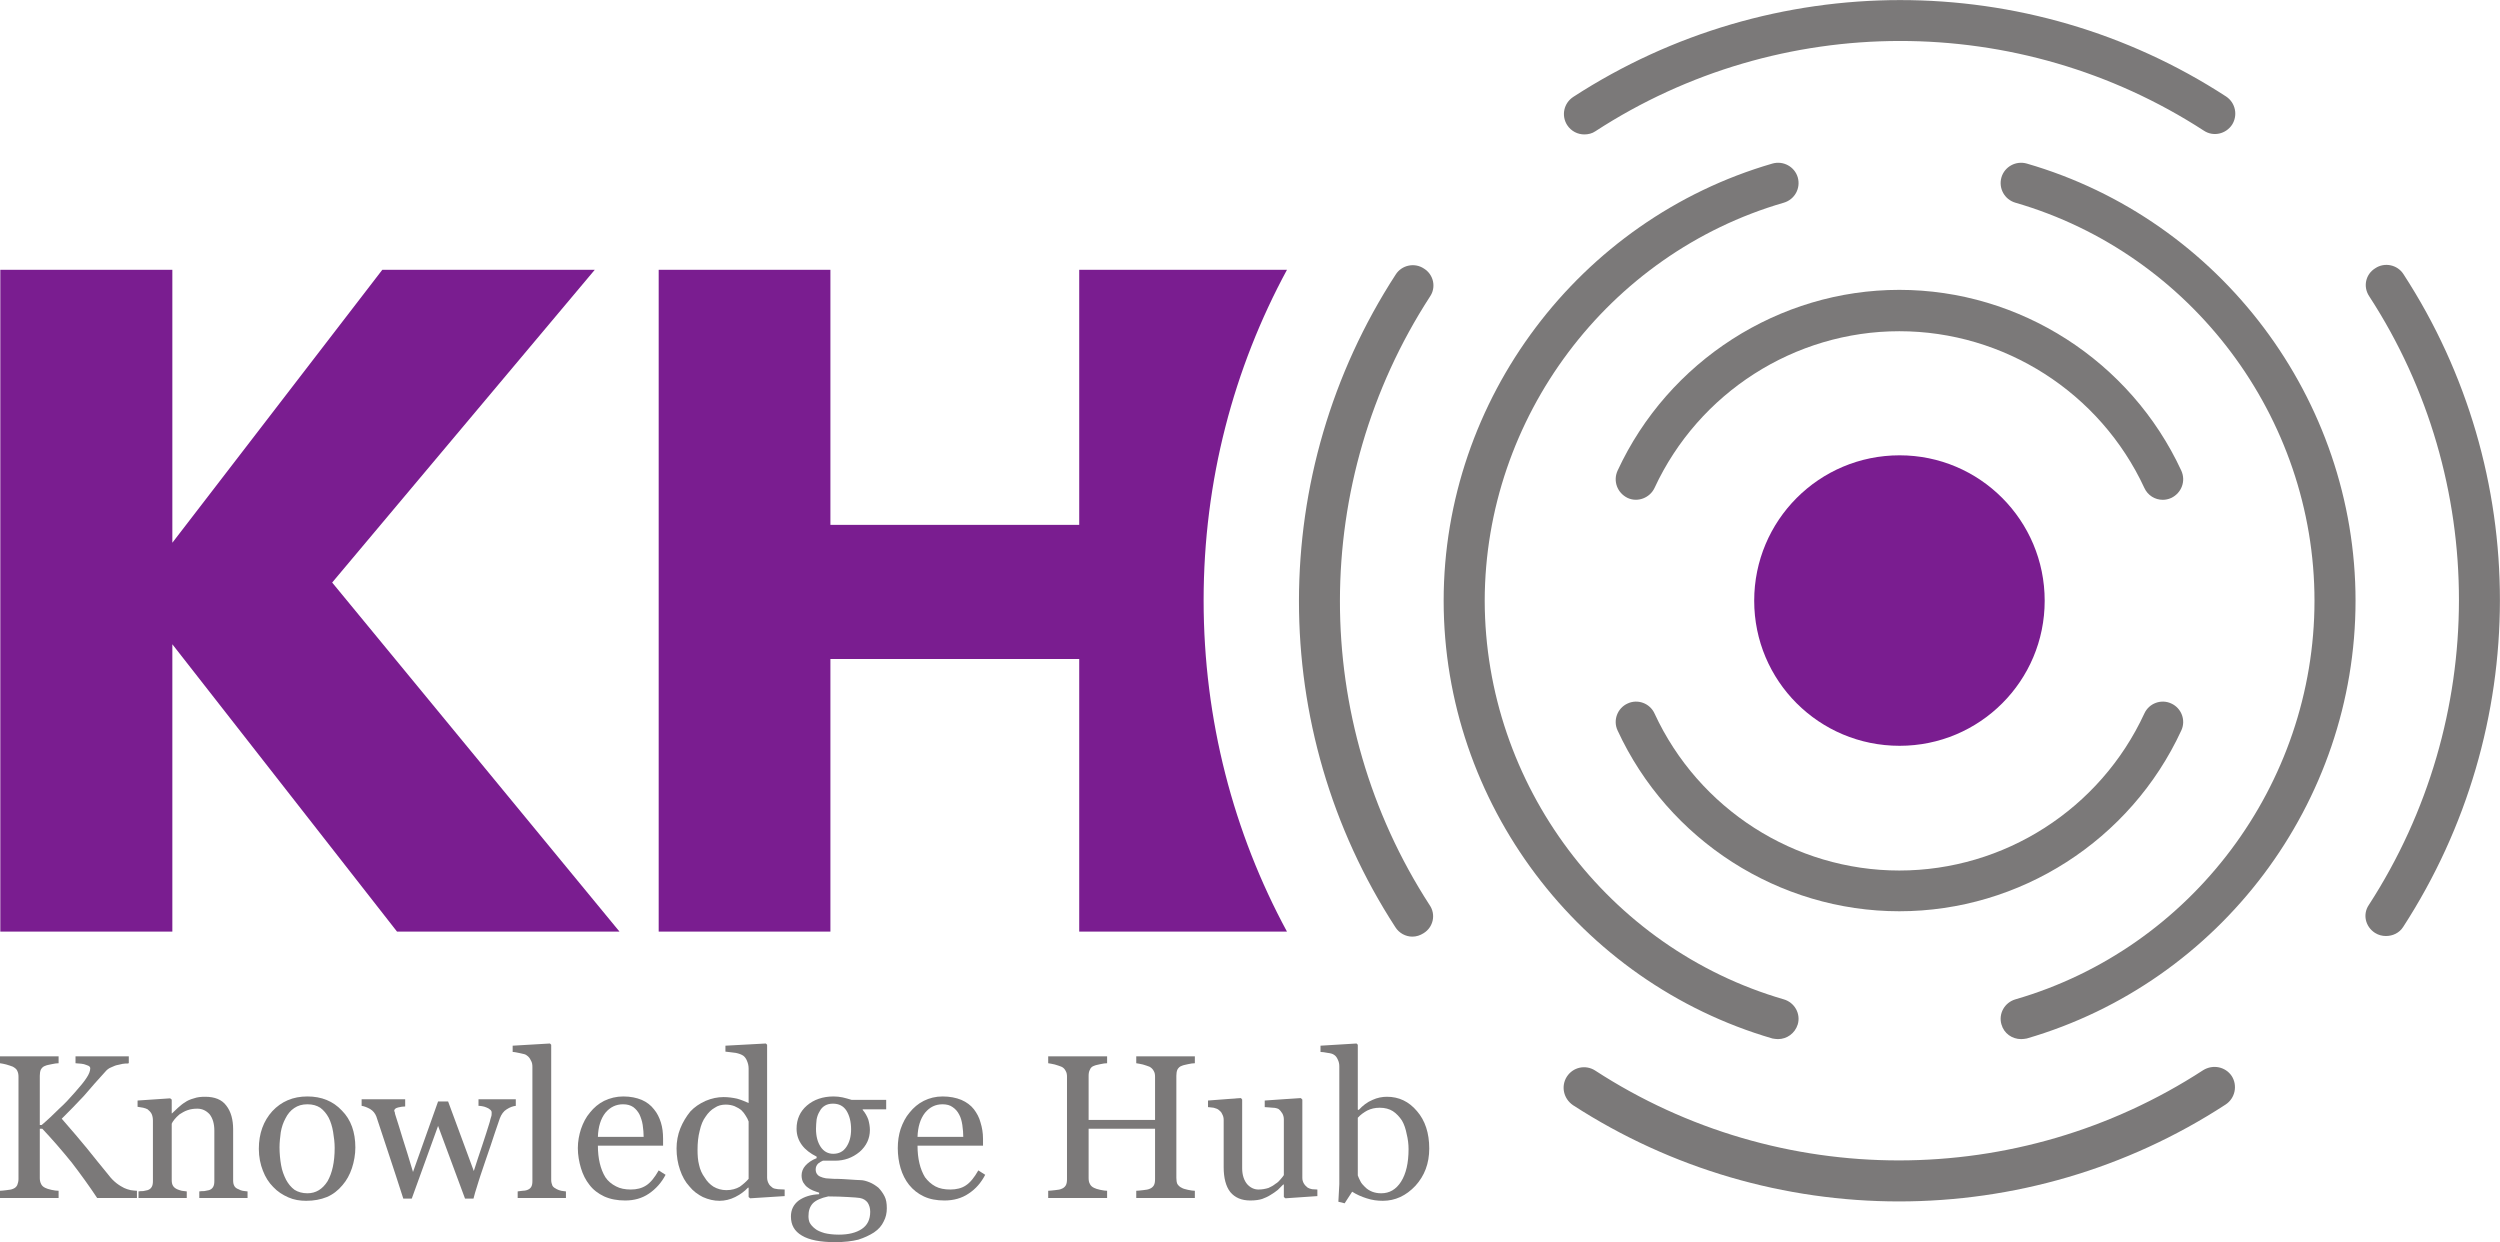
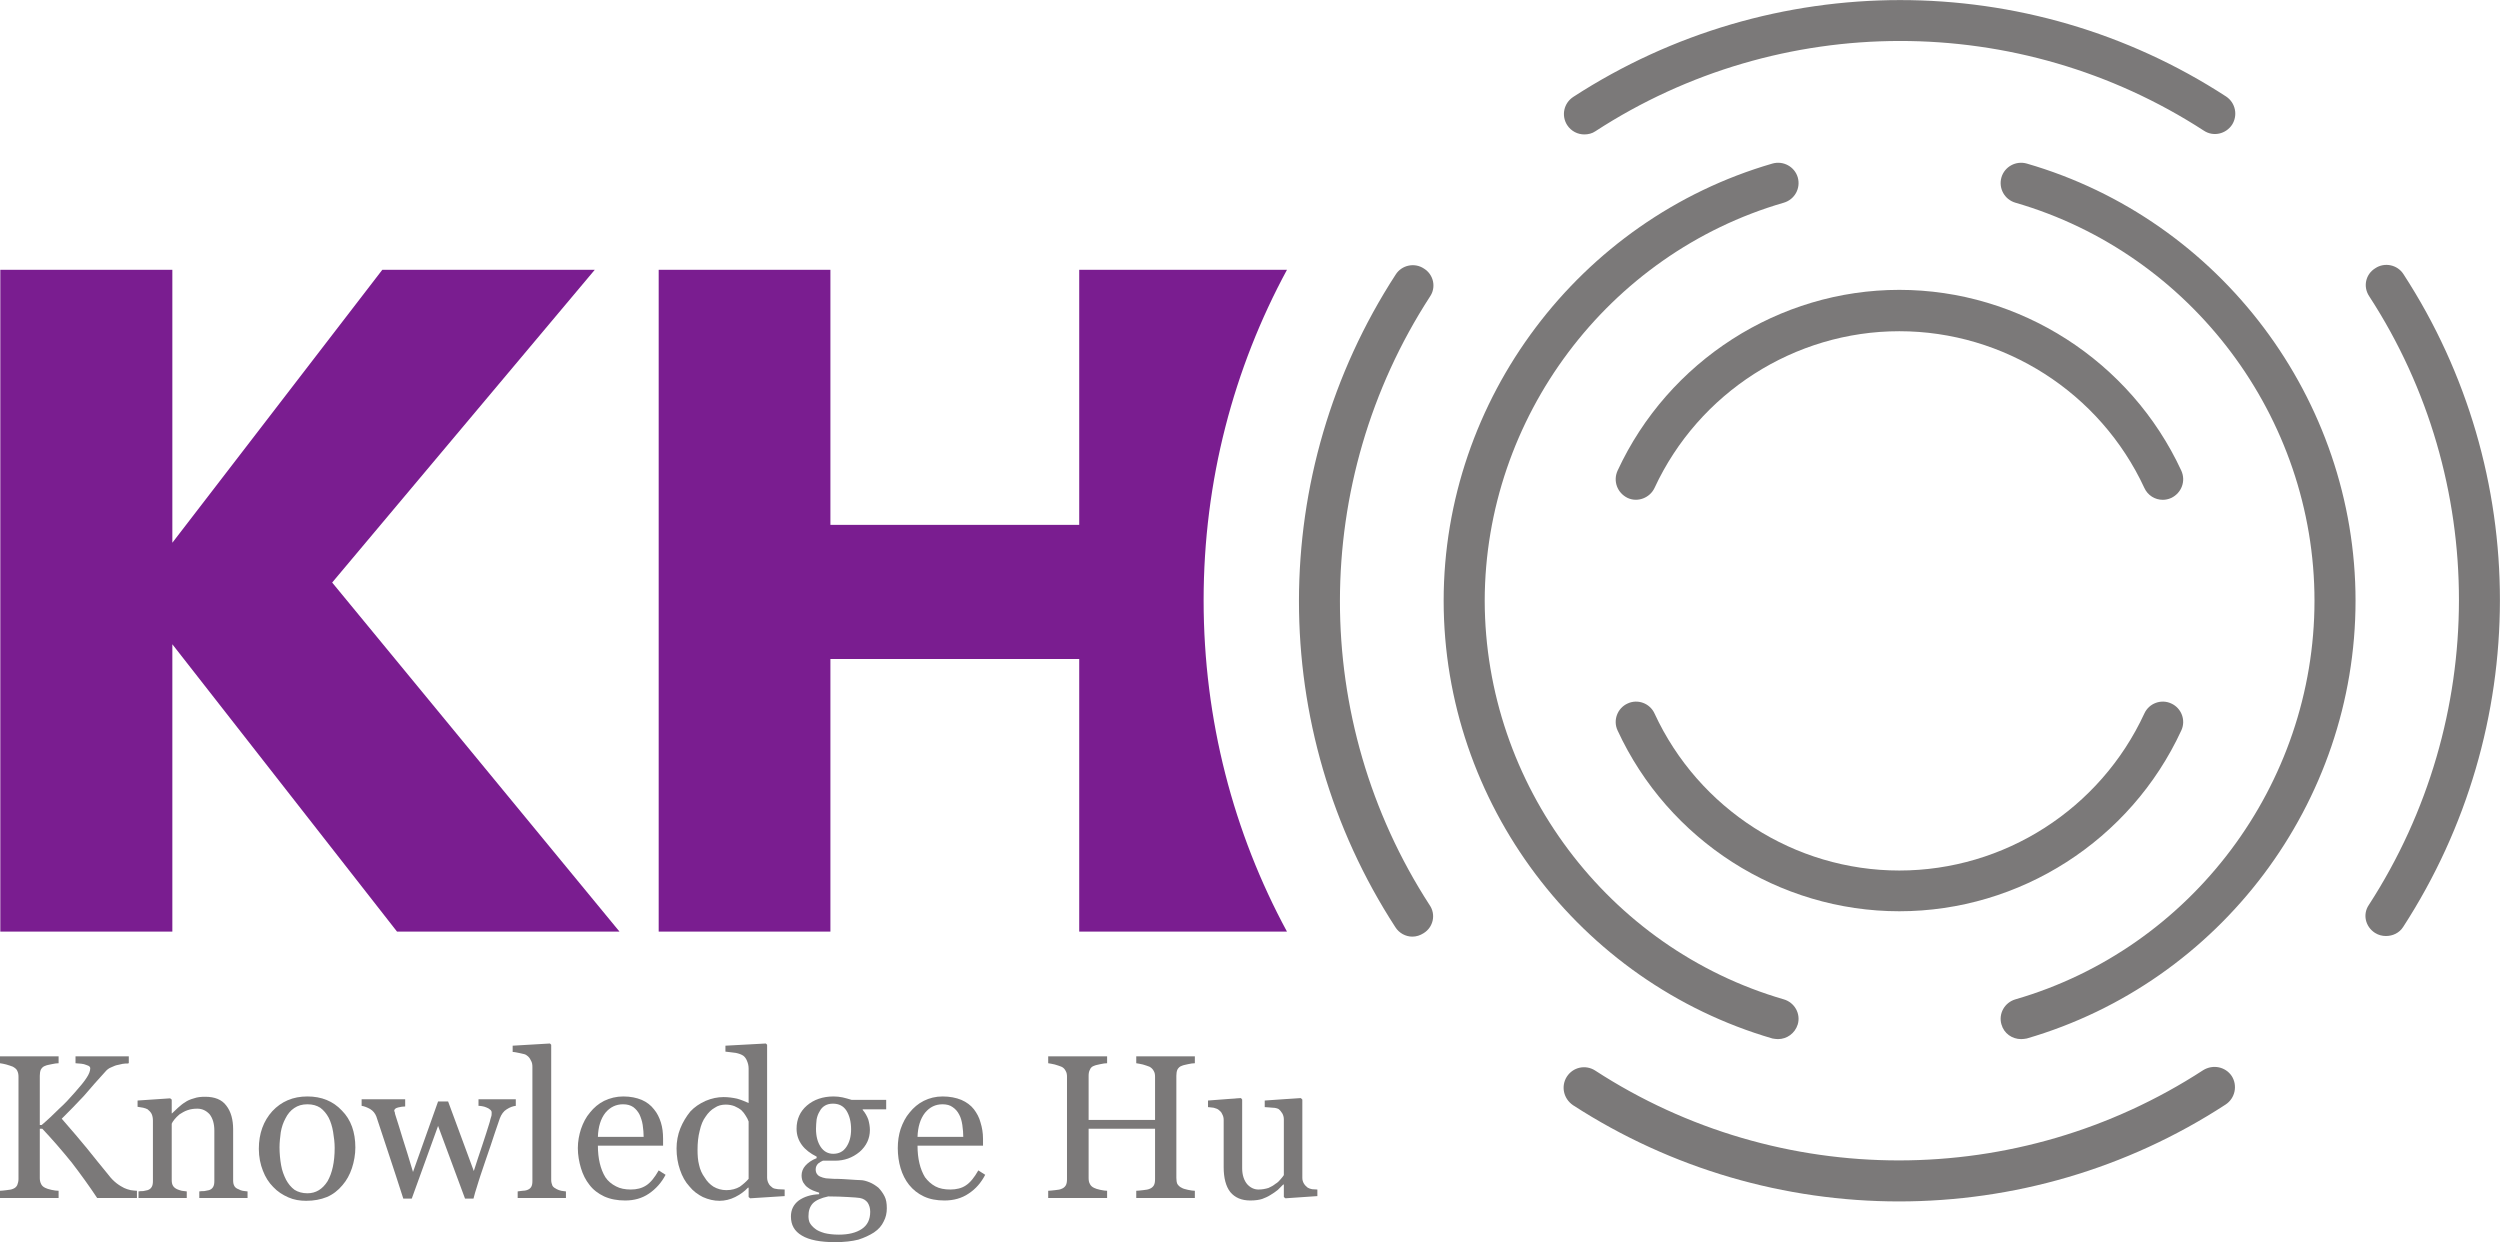
<svg xmlns="http://www.w3.org/2000/svg" xmlns:ns1="http://xml.openoffice.org/svg/export" version="1.2" width="79.78mm" height="39.64mm" viewBox="3756 13348 7978 3964" preserveAspectRatio="xMidYMid" fill-rule="evenodd" stroke-width="28.222" stroke-linejoin="round" xml:space="preserve">
  <defs class="ClipPathGroup">
    <clipPath id="presentation_clip_path" clipPathUnits="userSpaceOnUse">
      <rect x="3756" y="13348" width="7978" height="3964" />
    </clipPath>
    <clipPath id="presentation_clip_path_shrink" clipPathUnits="userSpaceOnUse">
      <rect x="3763" y="13351" width="7963" height="3957" />
    </clipPath>
  </defs>
  <defs class="TextShapeIndex">
    <g ns1:slide="id1" ns1:id-list="id3 id4 id5 id6 id7 id8 id9 id10 id11 id12 id13 id14 id15 id16 id17 id18 id19 id20 id21 id22 id23 id24 id25" />
  </defs>
  <defs class="EmbeddedBulletChars">
    <g id="bullet-char-template(57356)" transform="scale(0,-0)">
      <path d="M 580,1141 L 1163,571 580,0 -4,571 580,1141 Z" />
    </g>
    <g id="bullet-char-template(57354)" transform="scale(0,-0)">
      <path d="M 8,1128 L 1137,1128 1137,0 8,0 8,1128 Z" />
    </g>
    <g id="bullet-char-template(10146)" transform="scale(0,-0)">
      <path d="M 174,0 L 602,739 174,1481 1456,739 174,0 Z M 1358,739 L 309,1346 659,739 1358,739 Z" />
    </g>
    <g id="bullet-char-template(10132)" transform="scale(0,-0)">
      <path d="M 2015,739 L 1276,0 717,0 1260,543 174,543 174,936 1260,936 717,1481 1274,1481 2015,739 Z" />
    </g>
    <g id="bullet-char-template(10007)" transform="scale(0,-0)">
      <path d="M 0,-2 C -7,14 -16,27 -25,37 L 356,567 C 262,823 215,952 215,954 215,979 228,992 255,992 264,992 276,990 289,987 310,991 331,999 354,1012 L 381,999 492,748 772,1049 836,1024 860,1049 C 881,1039 901,1025 922,1006 886,937 835,863 770,784 769,783 710,716 594,584 L 774,223 C 774,196 753,168 711,139 L 727,119 C 717,90 699,76 672,76 641,76 570,178 457,381 L 164,-76 C 142,-110 111,-127 72,-127 30,-127 9,-110 8,-76 1,-67 -2,-52 -2,-32 -2,-23 -1,-13 0,-2 Z" />
    </g>
    <g id="bullet-char-template(10004)" transform="scale(0,-0)">
      <path d="M 285,-33 C 182,-33 111,30 74,156 52,228 41,333 41,471 41,549 55,616 82,672 116,743 169,778 240,778 293,778 328,747 346,684 L 369,508 C 377,444 397,411 428,410 L 1163,1116 C 1174,1127 1196,1133 1229,1133 1271,1133 1292,1118 1292,1087 L 1292,965 C 1292,929 1282,901 1262,881 L 442,47 C 390,-6 338,-33 285,-33 Z" />
    </g>
    <g id="bullet-char-template(9679)" transform="scale(0,-0)">
      <path d="M 813,0 C 632,0 489,54 383,161 276,268 223,411 223,592 223,773 276,916 383,1023 489,1130 632,1184 813,1184 992,1184 1136,1130 1245,1023 1353,916 1407,772 1407,592 1407,412 1353,268 1245,161 1136,54 992,0 813,0 Z" />
    </g>
    <g id="bullet-char-template(8226)" transform="scale(0,-0)">
      <path d="M 346,457 C 273,457 209,483 155,535 101,586 74,649 74,723 74,796 101,859 155,911 209,963 273,989 346,989 419,989 480,963 531,910 582,859 608,796 608,723 608,648 583,586 532,535 482,483 420,457 346,457 Z" />
    </g>
    <g id="bullet-char-template(8211)" transform="scale(0,-0)">
      <path d="M -4,459 L 1135,459 1135,606 -4,606 -4,459 Z" />
    </g>
    <g id="bullet-char-template(61548)" transform="scale(0,-0)">
-       <path d="M 173,740 C 173,903 231,1043 346,1159 462,1274 601,1332 765,1332 928,1332 1067,1274 1183,1159 1299,1043 1357,903 1357,740 1357,577 1299,437 1183,322 1067,206 928,148 765,148 601,148 462,206 346,322 231,437 173,577 173,740 Z" />
+       <path d="M 173,740 C 173,903 231,1043 346,1159 462,1274 601,1332 765,1332 928,1332 1067,1274 1183,1159 1299,1043 1357,903 1357,740 1357,577 1299,437 1183,322 1067,206 928,148 765,148 601,148 462,206 346,322 231,437 173,577 173,740 " />
    </g>
  </defs>
  <defs class="TextEmbeddedBitmaps" />
  <g class="SlideGroup">
    <g>
      <g id="container-id1">
        <g id="id1" class="Slide" clip-path="url(#presentation_clip_path)">
          <g class="Page">
            <g class="com.sun.star.drawing.PolyPolygonShape">
              <g id="id3">
                <rect class="BoundingBox" stroke="none" fill="none" x="3757" y="14209" width="1977" height="2113" />
                <path fill="rgb(122,29,144)" stroke="none" d="M 4976,14209 L 5654,14209 4816,15207 5733,16321 5023,16321 4306,15404 4306,16321 3757,16321 3757,14209 4306,14209 4306,15080 4976,14209 Z" />
              </g>
            </g>
            <g class="com.sun.star.drawing.ClosedBezierShape">
              <g id="id4">
                <rect class="BoundingBox" stroke="none" fill="none" x="5857" y="14209" width="2007" height="2113" />
                <path fill="rgb(122,29,144)" stroke="none" d="M 7863,16321 C 7693,16007 7597,15646 7597,15264 7597,14882 7693,14523 7863,14209 L 7200,14209 7200,15023 6406,15023 6406,14209 5858,14209 5858,16321 6406,16321 6406,15451 7200,15451 7200,16321 7863,16321 Z" />
              </g>
            </g>
            <g class="com.sun.star.drawing.ClosedBezierShape">
              <g id="id5">
-                 <rect class="BoundingBox" stroke="none" fill="none" x="8363" y="13866" width="1134" height="2799" />
                <path fill="rgb(123,121,121)" stroke="none" d="M 9430,16664 C 9424,16664 9418,16663 9412,16662 8795,16482 8363,15909 8363,15265 8363,14623 8795,14049 9412,13870 9447,13860 9483,13880 9493,13914 9503,13949 9483,13985 9448,13995 8887,14158 8495,14681 8494,15265 8495,15851 8887,16374 9448,16537 9483,16547 9503,16583 9493,16617 9484,16646 9458,16664 9430,16664 Z" />
              </g>
            </g>
            <g class="com.sun.star.drawing.ClosedBezierShape">
              <g id="id6">
                <rect class="BoundingBox" stroke="none" fill="none" x="10140" y="13866" width="1134" height="2799" />
                <path fill="rgb(123,121,121)" stroke="none" d="M 10206,16664 C 10177,16664 10151,16646 10143,16617 10133,16583 10153,16547 10188,16537 10750,16374 11142,15851 11142,15265 11142,14681 10750,14158 10188,13995 10153,13985 10133,13949 10143,13914 10153,13880 10189,13860 10224,13870 10842,14049 11273,14623 11273,15265 11273,15909 10842,16482 10224,16662 10218,16663 10212,16664 10206,16664 Z" />
              </g>
            </g>
            <g class="com.sun.star.drawing.ClosedBezierShape">
              <g id="id7">
                <rect class="BoundingBox" stroke="none" fill="none" x="8912" y="14273" width="1813" height="671" />
                <path fill="rgb(123,121,121)" stroke="none" d="M 10658,14943 C 10633,14943 10610,14929 10599,14905 10458,14601 10152,14405 9817,14405 9483,14405 9177,14601 9036,14905 9021,14937 8982,14952 8950,14937 8917,14921 8903,14883 8918,14850 9080,14500 9433,14273 9817,14273 10202,14273 10555,14500 10717,14850 10732,14883 10718,14921 10685,14937 10676,14941 10667,14943 10658,14943 Z" />
              </g>
            </g>
            <g class="com.sun.star.drawing.ClosedBezierShape">
              <g id="id8">
                <rect class="BoundingBox" stroke="none" fill="none" x="8912" y="15587" width="1813" height="671" />
                <path fill="rgb(123,121,121)" stroke="none" d="M 9817,16256 C 9433,16256 9080,16030 8918,15679 8903,15647 8917,15608 8950,15593 8982,15578 9021,15592 9036,15625 9177,15930 9483,16126 9817,16126 10152,16126 10458,15930 10599,15625 10614,15592 10653,15578 10685,15593 10718,15608 10732,15647 10717,15679 10555,16030 10202,16256 9817,16256 Z" />
              </g>
            </g>
            <g class="com.sun.star.drawing.ClosedBezierShape">
              <g id="id9">
                <rect class="BoundingBox" stroke="none" fill="none" x="8747" y="13348" width="2144" height="430" />
                <path fill="rgb(123,121,121)" stroke="none" d="M 8812,13777 C 8791,13777 8770,13767 8757,13747 8738,13717 8746,13677 8777,13657 9410,13246 10228,13245 10860,13656 10890,13676 10898,13716 10879,13746 10859,13776 10819,13785 10789,13765 10200,13383 9437,13383 8847,13767 8837,13774 8824,13777 8812,13777 Z" />
              </g>
            </g>
            <g class="com.sun.star.drawing.ClosedBezierShape">
              <g id="id10">
                <rect class="BoundingBox" stroke="none" fill="none" x="7900" y="14194" width="432" height="2144" />
                <path fill="rgb(123,121,121)" stroke="none" d="M 8263,16337 C 8242,16337 8221,16326 8209,16307 7798,15674 7799,14857 8210,14224 8229,14194 8270,14185 8300,14205 8331,14224 8340,14265 8319,14295 7937,14885 7936,15646 8318,16236 8339,16266 8330,16307 8299,16326 8288,16333 8276,16337 8263,16337 Z" />
              </g>
            </g>
            <g class="com.sun.star.drawing.ClosedBezierShape">
              <g id="id11">
                <rect class="BoundingBox" stroke="none" fill="none" x="11305" y="14193" width="431" height="2143" />
                <path fill="rgb(123,121,121)" stroke="none" d="M 11370,16335 C 11358,16335 11346,16332 11335,16325 11304,16305 11295,16265 11316,16235 11698,15644 11699,14882 11317,14294 11296,14263 11305,14223 11336,14204 11366,14184 11407,14193 11426,14223 11837,14855 11836,15672 11425,16306 11413,16325 11392,16335 11370,16335 Z" />
              </g>
            </g>
            <g class="com.sun.star.drawing.ClosedBezierShape">
              <g id="id12">
-                 <rect class="BoundingBox" stroke="none" fill="none" x="8746" y="16752" width="2144" height="432" />
                <path fill="rgb(123,121,121)" stroke="none" d="M 9816,17182 C 9453,17182 9091,17079 8776,16875 8745,16854 8737,16814 8756,16784 8776,16753 8816,16745 8846,16764 9435,17147 10197,17147 10787,16763 10818,16744 10858,16752 10878,16782 10897,16812 10889,16853 10858,16873 10542,17079 10179,17182 9816,17182 Z" />
              </g>
            </g>
            <g class="com.sun.star.drawing.ClosedBezierShape">
              <g id="id13">
                <rect class="BoundingBox" stroke="none" fill="none" x="9354" y="14800" width="928" height="929" />
-                 <path fill="rgb(122,29,144)" stroke="none" d="M 10281,15265 C 10281,15521 10074,15728 9818,15728 9561,15728 9354,15521 9354,15265 9354,15009 9561,14801 9818,14801 10074,14801 10281,15009 10281,15265 Z" />
              </g>
            </g>
            <g class="com.sun.star.drawing.ClosedBezierShape">
              <g id="id14">
                <rect class="BoundingBox" stroke="none" fill="none" x="3756" y="16719" width="438" height="453" />
                <path fill="rgb(123,121,121)" stroke="none" d="M 4193,17171 L 4066,17171 C 4041,17133 4014,17096 3985,17058 3955,17021 3924,16985 3891,16950 L 3883,16950 3883,17107 C 3883,17114 3884,17120 3887,17126 3889,17131 3894,17136 3901,17139 3905,17141 3911,17143 3920,17145 3929,17147 3937,17148 3943,17148 L 3943,17171 3756,17171 3756,17148 C 3761,17148 3768,17147 3777,17146 3786,17145 3793,17144 3797,17142 3803,17140 3808,17136 3811,17130 3813,17125 3815,17118 3815,17111 L 3815,16784 C 3815,16777 3814,16771 3811,16765 3809,16760 3804,16756 3797,16752 3791,16750 3784,16747 3776,16745 3769,16743 3762,16742 3756,16741 L 3756,16719 3943,16719 3943,16741 C 3937,16741 3930,16742 3921,16744 3912,16746 3905,16747 3901,16749 3894,16751 3889,16756 3886,16762 3884,16767 3883,16774 3883,16781 L 3883,16938 3889,16938 C 3908,16922 3927,16904 3945,16886 3964,16869 3980,16851 3995,16834 4012,16815 4025,16799 4032,16788 4040,16776 4044,16766 4044,16757 4044,16754 4042,16751 4038,16749 4034,16747 4029,16746 4024,16744 4019,16743 4013,16742 4009,16742 4004,16742 4000,16741 3997,16741 L 3997,16719 4167,16719 4167,16741 C 4167,16741 4165,16741 4163,16742 4161,16742 4159,16742 4156,16742 4153,16742 4150,16743 4147,16743 4144,16744 4139,16745 4134,16746 4127,16747 4119,16750 4111,16754 4103,16757 4097,16762 4092,16768 4070,16792 4047,16818 4024,16845 4000,16871 3976,16895 3953,16918 3985,16955 4012,16986 4033,17012 4054,17038 4077,17067 4101,17096 4110,17108 4119,17117 4128,17124 4137,17131 4146,17136 4152,17139 4158,17142 4165,17144 4173,17146 4181,17147 4188,17148 4193,17148 L 4193,17171 Z" />
              </g>
            </g>
            <g class="com.sun.star.drawing.ClosedBezierShape">
              <g id="id15">
                <rect class="BoundingBox" stroke="none" fill="none" x="4195" y="16848" width="353" height="325" />
                <path fill="rgb(123,121,121)" stroke="none" d="M 4546,17171 L 4392,17171 4392,17150 C 4397,17149 4403,17149 4408,17149 4414,17148 4419,17147 4423,17146 4429,17144 4433,17141 4436,17136 4439,17131 4440,17125 4440,17117 L 4440,16956 C 4440,16934 4435,16917 4425,16904 4414,16892 4401,16886 4386,16886 4375,16886 4365,16887 4354,16891 4345,16894 4337,16899 4329,16904 4322,16910 4317,16915 4313,16920 4308,16926 4305,16931 4304,16934 L 4304,17114 C 4304,17121 4305,17127 4308,17132 4311,17137 4315,17140 4321,17143 4326,17145 4331,17147 4336,17148 4341,17149 4346,17149 4352,17150 L 4352,17171 4198,17171 4198,17150 C 4203,17149 4208,17149 4213,17149 4219,17148 4223,17147 4227,17146 4233,17144 4237,17141 4240,17136 4243,17131 4244,17125 4244,17117 L 4244,16924 C 4244,16917 4243,16910 4240,16903 4237,16897 4232,16892 4227,16888 4223,16886 4218,16884 4213,16883 4207,16882 4201,16881 4195,16880 L 4195,16860 4299,16853 4304,16857 4304,16901 4305,16901 C 4310,16896 4317,16890 4324,16883 4332,16876 4339,16870 4346,16866 4354,16860 4364,16856 4375,16853 4386,16849 4398,16848 4411,16848 4441,16848 4464,16857 4478,16876 4493,16895 4500,16921 4500,16952 L 4500,17115 C 4500,17122 4501,17128 4504,17133 4506,17137 4511,17141 4517,17143 4522,17146 4526,17147 4530,17148 4534,17149 4539,17149 4546,17150 L 4546,17171 Z" />
              </g>
            </g>
            <g class="com.sun.star.drawing.ClosedBezierShape">
              <g id="id16">
                <rect class="BoundingBox" stroke="none" fill="none" x="4582" y="16847" width="310" height="334" />
                <path fill="rgb(123,121,121)" stroke="none" d="M 4824,17011 C 4824,16995 4822,16978 4819,16960 4816,16942 4811,16927 4805,16915 4798,16902 4789,16891 4778,16883 4767,16876 4754,16872 4737,16872 4720,16872 4707,16876 4695,16884 4683,16892 4674,16903 4667,16917 4660,16930 4655,16944 4652,16961 4650,16977 4648,16993 4648,17009 4648,17029 4650,17049 4653,17066 4656,17084 4662,17099 4669,17113 4676,17126 4685,17137 4696,17145 4707,17152 4721,17156 4737,17156 4764,17156 4785,17143 4801,17118 4816,17092 4824,17057 4824,17011 Z M 4890,17010 C 4890,17032 4886,17055 4879,17076 4872,17097 4862,17115 4849,17130 4835,17147 4818,17160 4799,17168 4779,17176 4758,17180 4733,17180 4713,17180 4694,17177 4676,17169 4658,17161 4642,17151 4628,17136 4614,17122 4603,17105 4595,17084 4587,17064 4582,17040 4582,17014 4582,16965 4597,16925 4625,16894 4654,16863 4691,16847 4737,16847 4782,16847 4819,16862 4847,16892 4876,16921 4890,16961 4890,17010 Z" />
              </g>
            </g>
            <g class="com.sun.star.drawing.ClosedBezierShape">
              <g id="id17">
                <rect class="BoundingBox" stroke="none" fill="none" x="4910" y="16855" width="493" height="319" />
                <path fill="rgb(123,121,121)" stroke="none" d="M 5402,16877 C 5393,16878 5384,16881 5373,16888 5363,16894 5356,16904 5351,16917 5340,16949 5330,16978 5321,17006 5311,17034 5301,17065 5289,17100 5285,17111 5282,17123 5278,17135 5274,17148 5270,17160 5267,17173 L 5240,17173 5154,16941 5070,17173 5043,17173 C 5028,17125 5012,17078 4997,17032 4982,16986 4968,16945 4957,16911 4953,16901 4947,16893 4937,16887 4928,16882 4918,16878 4910,16877 L 4910,16856 5049,16856 5049,16879 C 5042,16879 5035,16880 5027,16882 5018,16884 5014,16888 5014,16893 5014,16893 5015,16895 5016,16898 5016,16901 5017,16904 5018,16907 5025,16929 5033,16954 5041,16981 5050,17009 5061,17044 5074,17088 L 5154,16863 5186,16863 5268,17085 C 5277,17057 5286,17029 5295,17003 5304,16976 5312,16951 5319,16928 5320,16922 5322,16917 5323,16913 5325,16908 5325,16904 5325,16899 5325,16895 5324,16892 5320,16889 5317,16886 5313,16884 5308,16882 5304,16880 5299,16879 5294,16878 5289,16877 5285,16877 5283,16877 L 5283,16856 5402,16856 5402,16877 Z" />
              </g>
            </g>
            <g class="com.sun.star.drawing.ClosedBezierShape">
              <g id="id18">
                <rect class="BoundingBox" stroke="none" fill="none" x="5392" y="16678" width="171" height="494" />
                <path fill="rgb(123,121,121)" stroke="none" d="M 5562,17171 L 5408,17171 5408,17150 C 5413,17149 5418,17149 5424,17148 5429,17148 5434,17147 5437,17146 5443,17144 5448,17141 5451,17136 5454,17131 5455,17125 5455,17117 L 5455,16753 C 5455,16745 5454,16738 5450,16732 5447,16725 5443,16720 5437,16716 5434,16713 5427,16711 5416,16709 5406,16707 5398,16705 5392,16705 L 5392,16685 5511,16678 5515,16682 5515,17114 C 5515,17121 5517,17127 5519,17132 5522,17137 5527,17140 5533,17143 5537,17145 5542,17147 5547,17148 5551,17149 5556,17149 5562,17150 L 5562,17171 Z" />
              </g>
            </g>
            <g class="com.sun.star.drawing.ClosedBezierShape">
              <g id="id19">
                <rect class="BoundingBox" stroke="none" fill="none" x="5600" y="16847" width="281" height="334" />
                <path fill="rgb(123,121,121)" stroke="none" d="M 5810,16976 C 5810,16965 5809,16952 5807,16938 5805,16925 5801,16914 5797,16905 5792,16895 5785,16887 5777,16881 5768,16875 5758,16872 5744,16872 5722,16872 5703,16881 5688,16899 5673,16918 5665,16944 5664,16976 L 5810,16976 Z M 5880,17097 C 5867,17122 5849,17142 5827,17157 5805,17172 5780,17179 5751,17179 5726,17179 5704,17175 5684,17166 5665,17157 5649,17145 5637,17129 5625,17114 5616,17096 5610,17076 5604,17056 5600,17034 5600,17012 5600,16990 5604,16970 5610,16951 5617,16931 5626,16913 5639,16898 5651,16883 5666,16870 5684,16861 5703,16852 5723,16847 5745,16847 5768,16847 5787,16851 5804,16858 5820,16865 5833,16875 5843,16888 5853,16900 5860,16914 5865,16930 5870,16946 5872,16963 5872,16982 L 5872,17004 5664,17004 C 5664,17025 5666,17043 5670,17060 5674,17077 5680,17092 5688,17105 5696,17117 5708,17127 5722,17134 5735,17141 5751,17144 5769,17144 5788,17144 5804,17140 5818,17131 5832,17122 5845,17106 5858,17083 L 5880,17097 Z" />
              </g>
            </g>
            <g class="com.sun.star.drawing.ClosedBezierShape">
              <g id="id20">
                <rect class="BoundingBox" stroke="none" fill="none" x="5915" y="16678" width="346" height="503" />
                <path fill="rgb(123,121,121)" stroke="none" d="M 6145,17110 L 6145,16927 C 6143,16921 6140,16915 6136,16909 6132,16902 6128,16897 6122,16891 6116,16886 6109,16882 6100,16878 6092,16875 6083,16873 6072,16873 6059,16873 6047,16876 6037,16883 6026,16889 6016,16899 6008,16911 5999,16923 5993,16938 5989,16956 5984,16975 5982,16995 5982,17017 5982,17035 5983,17051 5987,17066 5990,17080 5996,17094 6005,17106 6012,17118 6022,17128 6033,17135 6045,17142 6059,17146 6074,17146 6091,17146 6105,17142 6117,17135 6128,17127 6137,17119 6145,17110 Z M 6260,17165 L 6150,17172 6145,17168 6145,17138 6143,17138 C 6132,17150 6118,17160 6102,17168 6086,17176 6069,17180 6052,17180 6034,17180 6017,17176 5999,17168 5983,17160 5968,17149 5956,17134 5943,17120 5933,17102 5926,17081 5919,17061 5915,17038 5915,17013 5915,16991 5919,16969 5927,16949 5935,16929 5946,16911 5959,16895 5972,16881 5988,16870 6008,16861 6027,16853 6046,16849 6065,16849 6080,16849 6094,16851 6108,16854 6122,16858 6134,16863 6145,16868 L 6145,16758 C 6145,16749 6143,16741 6140,16734 6137,16726 6133,16721 6128,16717 6122,16713 6114,16710 6104,16708 6094,16707 6083,16705 6071,16704 L 6071,16685 6200,16678 6204,16682 6204,17106 C 6204,17113 6206,17120 6209,17125 6211,17130 6216,17134 6221,17138 6225,17141 6231,17142 6239,17143 6246,17143 6253,17144 6260,17144 L 6260,17165 Z" />
              </g>
            </g>
            <g class="com.sun.star.drawing.ClosedBezierShape">
              <g id="id21">
                <rect class="BoundingBox" stroke="none" fill="none" x="6280" y="16847" width="307" height="466" />
                <path fill="rgb(123,121,121)" stroke="none" d="M 6472,16952 C 6472,16928 6467,16908 6457,16892 6447,16877 6433,16870 6414,16870 6404,16870 6396,16872 6389,16876 6382,16880 6376,16886 6372,16894 6367,16902 6364,16910 6362,16920 6361,16930 6360,16940 6360,16950 6360,16974 6365,16993 6375,17008 6385,17023 6399,17030 6415,17030 6433,17030 6447,17023 6457,17008 6467,16993 6472,16975 6472,16952 Z M 6533,17215 C 6533,17203 6530,17194 6525,17186 6519,17178 6511,17173 6500,17171 6494,17170 6482,17169 6463,17168 6445,17167 6423,17166 6399,17166 6376,17171 6360,17178 6350,17188 6340,17199 6336,17212 6336,17229 6336,17236 6337,17244 6340,17250 6344,17257 6349,17263 6357,17269 6364,17275 6374,17279 6387,17283 6399,17286 6415,17288 6433,17288 6464,17288 6488,17282 6506,17270 6524,17258 6533,17240 6533,17215 Z M 6559,17138 C 6567,17146 6574,17156 6579,17166 6584,17176 6586,17188 6586,17204 6586,17219 6583,17233 6576,17246 6570,17259 6560,17271 6545,17281 6531,17290 6514,17298 6495,17304 6475,17309 6450,17312 6421,17312 6374,17312 6338,17305 6315,17291 6291,17277 6280,17257 6280,17230 6280,17209 6288,17192 6305,17179 6322,17167 6344,17160 6370,17159 L 6370,17154 C 6364,17152 6357,17150 6350,17147 6343,17144 6338,17141 6333,17137 6327,17133 6323,17127 6319,17121 6316,17115 6314,17108 6314,17099 6314,17088 6318,17077 6326,17068 6334,17059 6346,17050 6362,17044 L 6362,17039 C 6342,17029 6326,17017 6315,17002 6304,16987 6298,16970 6298,16950 6298,16920 6309,16895 6331,16876 6353,16857 6382,16847 6416,16847 6426,16847 6435,16848 6445,16850 6454,16852 6464,16855 6474,16858 L 6584,16858 6584,16888 6509,16888 6509,16890 C 6517,16899 6523,16910 6527,16921 6530,16932 6532,16943 6532,16954 6532,16981 6521,17005 6499,17024 6476,17043 6450,17052 6421,17052 L 6382,17052 C 6377,17054 6372,17057 6367,17061 6362,17066 6359,17072 6359,17080 6359,17087 6361,17093 6366,17098 6370,17102 6376,17104 6382,17106 6388,17108 6395,17109 6403,17109 6412,17110 6420,17110 6429,17110 6438,17110 6451,17111 6467,17112 6483,17113 6495,17114 6502,17114 6511,17114 6521,17117 6531,17121 6541,17125 6550,17131 6559,17138 Z" />
              </g>
            </g>
            <g class="com.sun.star.drawing.ClosedBezierShape">
              <g id="id22">
                <rect class="BoundingBox" stroke="none" fill="none" x="6621" y="16847" width="280" height="334" />
                <path fill="rgb(123,121,121)" stroke="none" d="M 6830,16976 C 6830,16965 6829,16952 6827,16938 6825,16925 6822,16914 6817,16905 6812,16895 6805,16887 6796,16881 6788,16875 6777,16872 6764,16872 6741,16872 6723,16881 6708,16899 6693,16918 6685,16944 6684,16976 L 6830,16976 Z M 6900,17097 C 6887,17122 6870,17142 6847,17157 6825,17172 6799,17179 6770,17179 6745,17179 6723,17175 6704,17166 6685,17157 6670,17145 6657,17129 6645,17114 6636,17096 6630,17076 6624,17056 6621,17034 6621,17012 6621,16990 6624,16970 6630,16951 6637,16931 6646,16913 6659,16898 6671,16883 6686,16870 6704,16861 6722,16852 6742,16847 6764,16847 6787,16847 6807,16851 6824,16858 6840,16865 6854,16875 6864,16888 6873,16900 6881,16914 6885,16930 6890,16946 6893,16963 6893,16982 L 6893,17004 6684,17004 C 6684,17025 6686,17043 6690,17060 6694,17077 6700,17092 6708,17105 6717,17117 6728,17127 6741,17134 6754,17141 6770,17144 6789,17144 6807,17144 6825,17140 6838,17131 6852,17122 6865,17106 6878,17083 L 6900,17097 Z" />
              </g>
            </g>
            <g class="com.sun.star.drawing.ClosedBezierShape">
              <g id="id23">
                <rect class="BoundingBox" stroke="none" fill="none" x="7101" y="16719" width="469" height="453" />
                <path fill="rgb(123,121,121)" stroke="none" d="M 7569,17171 L 7382,17171 7382,17148 C 7387,17148 7394,17147 7404,17146 7413,17145 7420,17144 7424,17142 7430,17140 7435,17136 7438,17131 7441,17126 7442,17119 7442,17111 L 7442,16950 7230,16950 7230,17107 C 7230,17115 7231,17121 7234,17126 7236,17131 7241,17136 7248,17139 7252,17141 7258,17143 7267,17145 7277,17147 7284,17148 7289,17148 L 7289,17171 7101,17171 7101,17148 C 7106,17148 7113,17147 7123,17146 7133,17145 7139,17144 7143,17142 7149,17140 7154,17136 7157,17131 7160,17126 7161,17119 7161,17111 L 7161,16784 C 7161,16777 7160,16771 7157,16766 7154,16760 7150,16755 7143,16752 7137,16750 7130,16747 7122,16745 7114,16743 7107,16742 7101,16741 L 7101,16719 7289,16719 7289,16741 C 7283,16741 7276,16742 7267,16744 7259,16746 7252,16747 7248,16749 7241,16751 7236,16756 7234,16762 7231,16767 7230,16774 7230,16781 L 7230,16922 7442,16922 7442,16784 C 7442,16777 7441,16771 7438,16766 7435,16760 7430,16755 7424,16752 7418,16750 7411,16747 7403,16745 7395,16743 7388,16742 7382,16741 L 7382,16719 7569,16719 7569,16741 C 7563,16741 7556,16742 7547,16744 7539,16746 7532,16747 7528,16749 7521,16751 7516,16756 7513,16762 7511,16767 7510,16774 7510,16781 L 7510,17107 C 7510,17115 7511,17121 7513,17126 7516,17131 7521,17136 7528,17139 7531,17141 7538,17143 7547,17145 7556,17147 7564,17148 7569,17148 L 7569,17171 Z" />
              </g>
            </g>
            <g class="com.sun.star.drawing.ClosedBezierShape">
              <g id="id24">
                <rect class="BoundingBox" stroke="none" fill="none" x="7611" y="16852" width="350" height="328" />
                <path fill="rgb(123,121,121)" stroke="none" d="M 7960,17165 L 7858,17172 7853,17168 7853,17128 7851,17128 C 7846,17133 7840,17139 7834,17145 7827,17151 7819,17156 7811,17161 7802,17167 7792,17171 7784,17174 7775,17177 7762,17179 7746,17179 7718,17179 7697,17170 7682,17152 7668,17134 7661,17107 7661,17073 L 7661,16922 C 7661,16914 7659,16908 7656,16903 7654,16897 7649,16893 7644,16889 7640,16886 7635,16885 7629,16883 7624,16882 7617,16882 7611,16881 L 7611,16860 7716,16852 7720,16857 7720,17076 C 7720,17098 7726,17115 7736,17127 7746,17138 7758,17144 7772,17144 7784,17144 7794,17142 7804,17139 7813,17135 7820,17131 7826,17126 7833,17122 7838,17117 7842,17112 7847,17107 7850,17102 7853,17098 L 7853,16920 C 7853,16913 7851,16906 7848,16901 7845,16896 7841,16891 7836,16887 7832,16885 7825,16883 7818,16883 7810,16882 7802,16882 7792,16881 L 7792,16860 7907,16852 7912,16857 7912,17107 C 7912,17114 7914,17120 7917,17125 7920,17130 7924,17134 7929,17138 7933,17140 7937,17142 7943,17143 7948,17143 7954,17144 7960,17144 L 7960,17165 Z" />
              </g>
            </g>
            <g class="com.sun.star.drawing.ClosedBezierShape">
              <g id="id25">
                <rect class="BoundingBox" stroke="none" fill="none" x="7970" y="16678" width="348" height="511" />
-                 <path fill="rgb(123,121,121)" stroke="none" d="M 8251,17015 C 8251,16999 8249,16983 8245,16967 8242,16951 8237,16936 8230,16924 8222,16912 8213,16902 8201,16894 8190,16887 8176,16883 8159,16883 8144,16883 8131,16886 8119,16892 8108,16898 8098,16905 8089,16915 L 8089,17099 C 8091,17104 8093,17110 8097,17117 8100,17124 8106,17130 8112,17136 8118,17142 8125,17147 8135,17151 8143,17154 8152,17156 8164,17156 8190,17156 8211,17144 8227,17119 8243,17094 8251,17059 8251,17015 Z M 8317,17013 C 8317,17061 8302,17100 8273,17132 8243,17164 8208,17180 8169,17180 8152,17180 8135,17178 8117,17172 8101,17167 8085,17160 8071,17151 L 8047,17188 8027,17183 C 8028,17168 8029,17149 8030,17127 8030,17104 8030,17083 8030,17063 L 8030,16751 C 8030,16744 8029,16737 8025,16729 8022,16722 8018,16717 8013,16714 8009,16711 8002,16709 7993,16708 7983,16706 7975,16705 7970,16705 L 7970,16685 8085,16678 8089,16682 8089,16889 8092,16890 C 8105,16876 8119,16865 8136,16858 8151,16851 8167,16848 8182,16848 8220,16848 8252,16863 8278,16894 8304,16924 8317,16964 8317,17013 Z" />
              </g>
            </g>
          </g>
        </g>
      </g>
    </g>
  </g>
</svg>